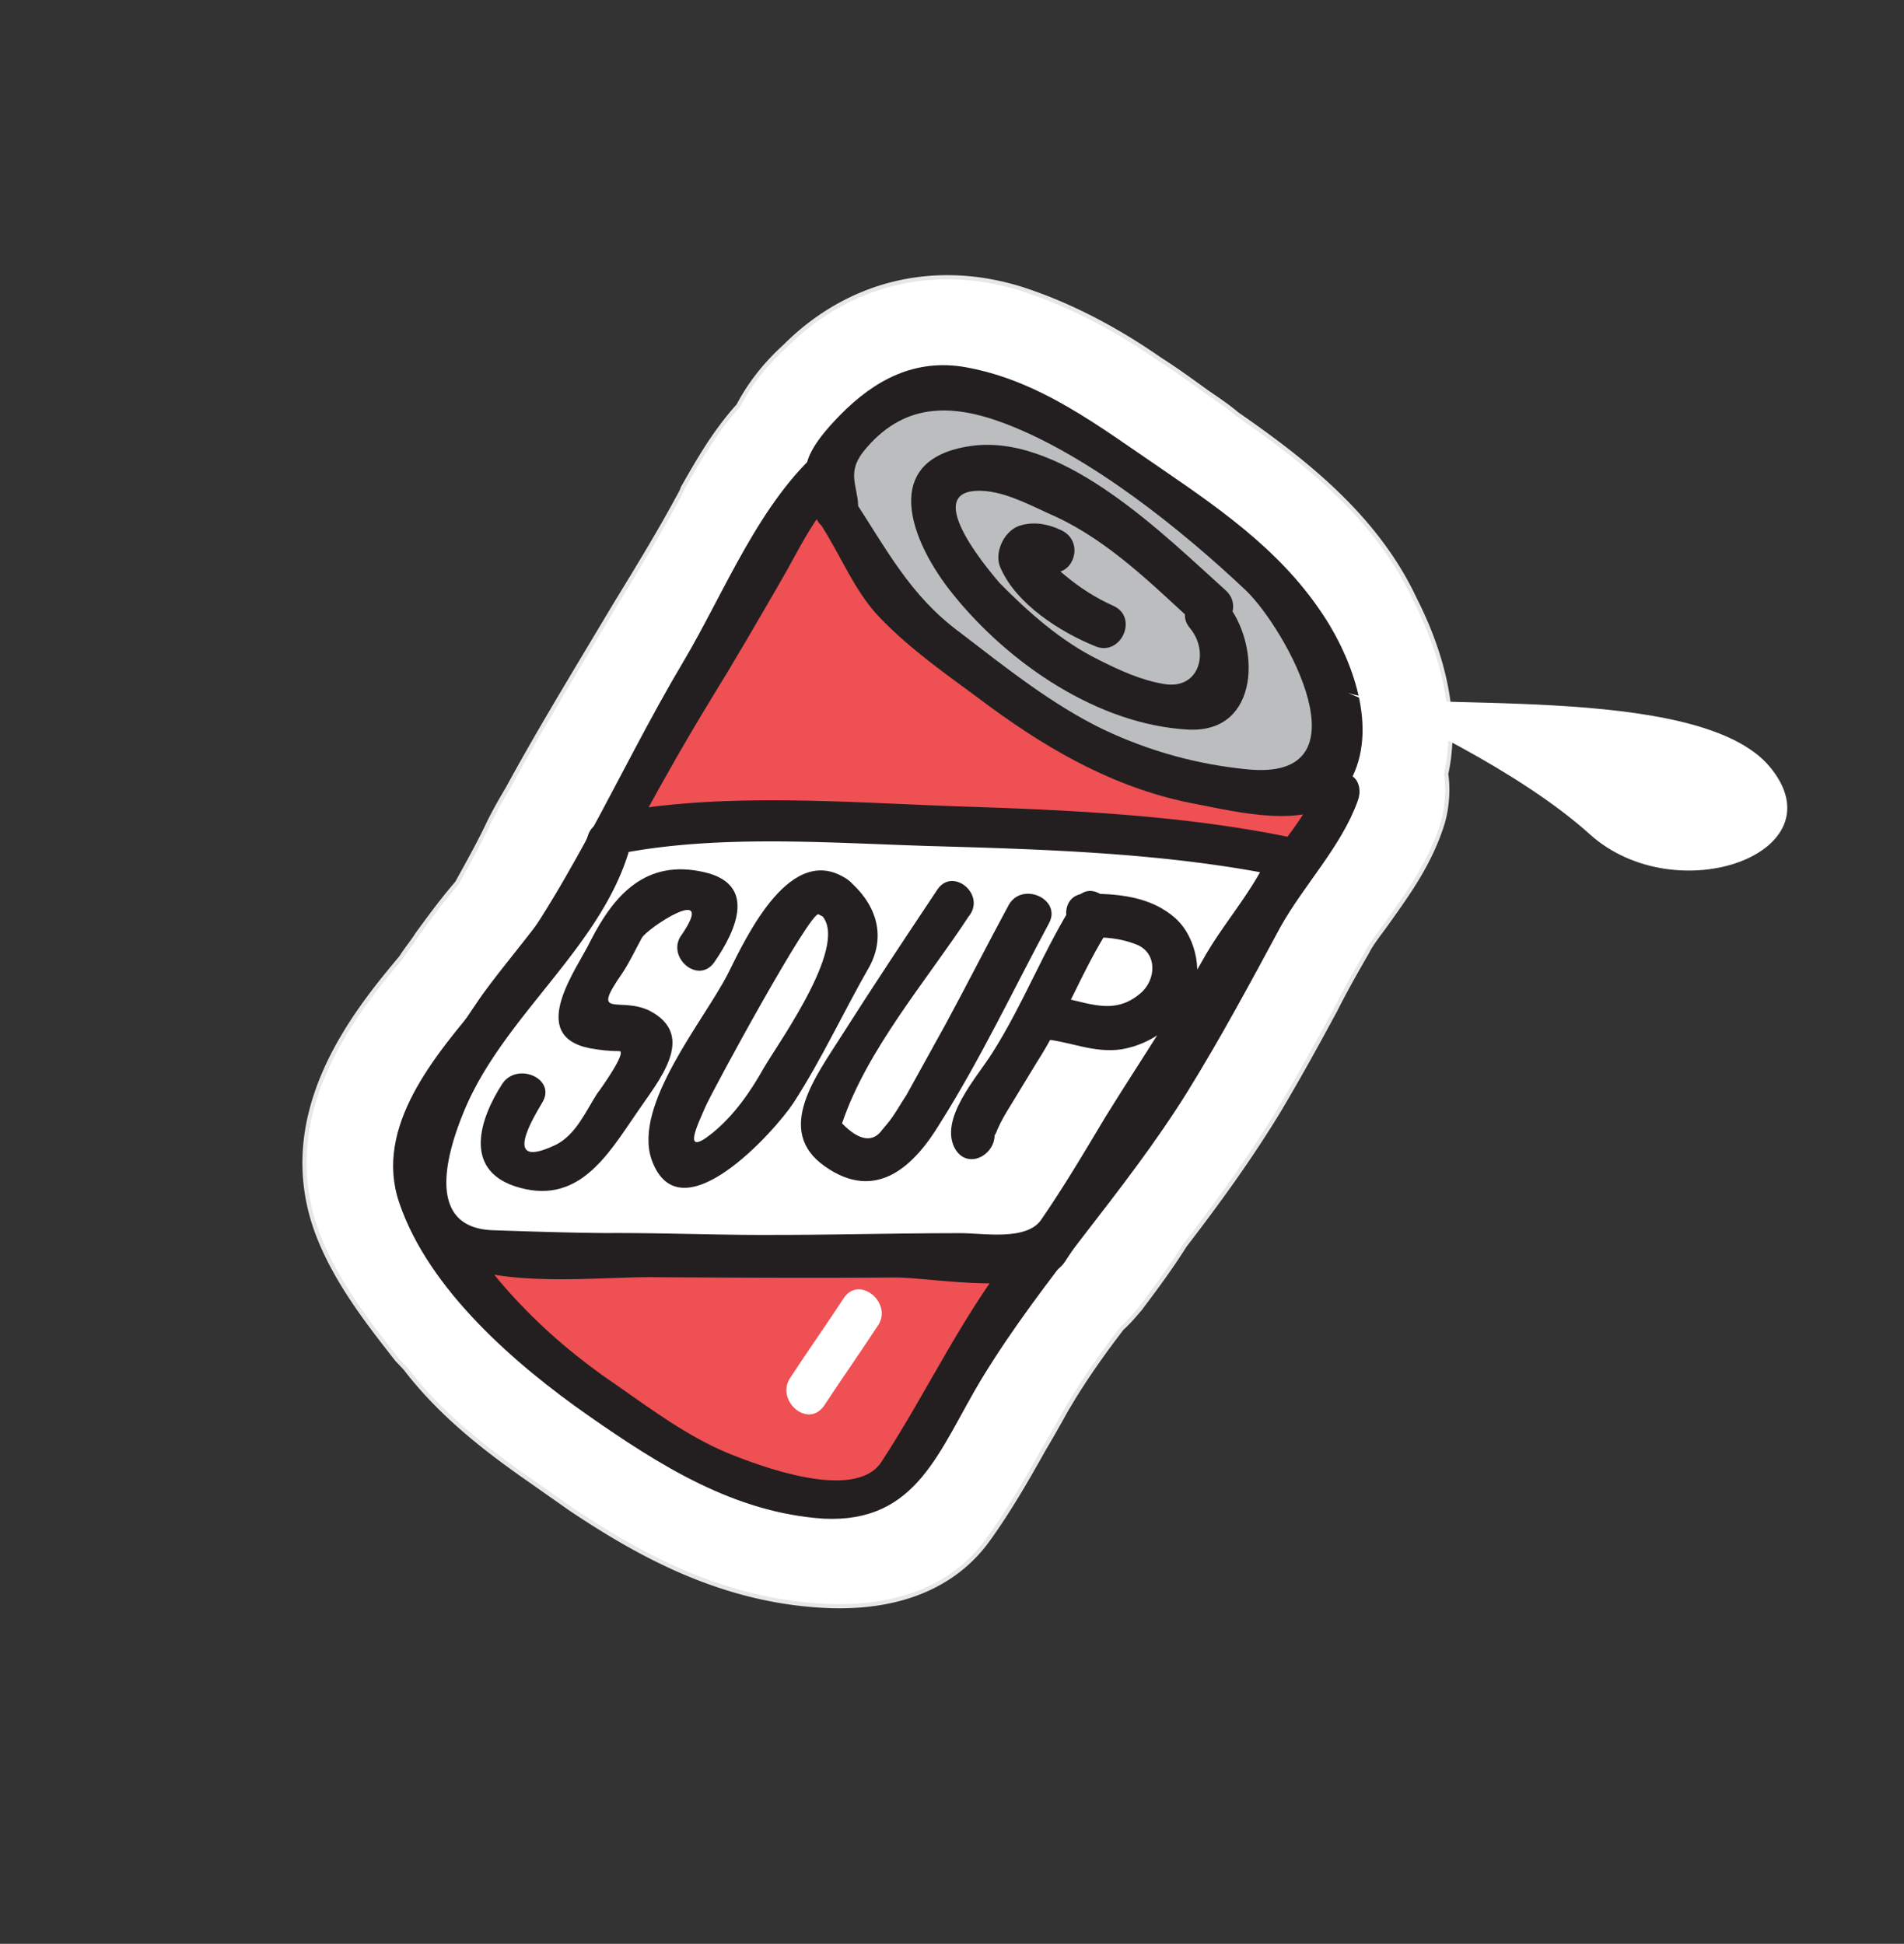
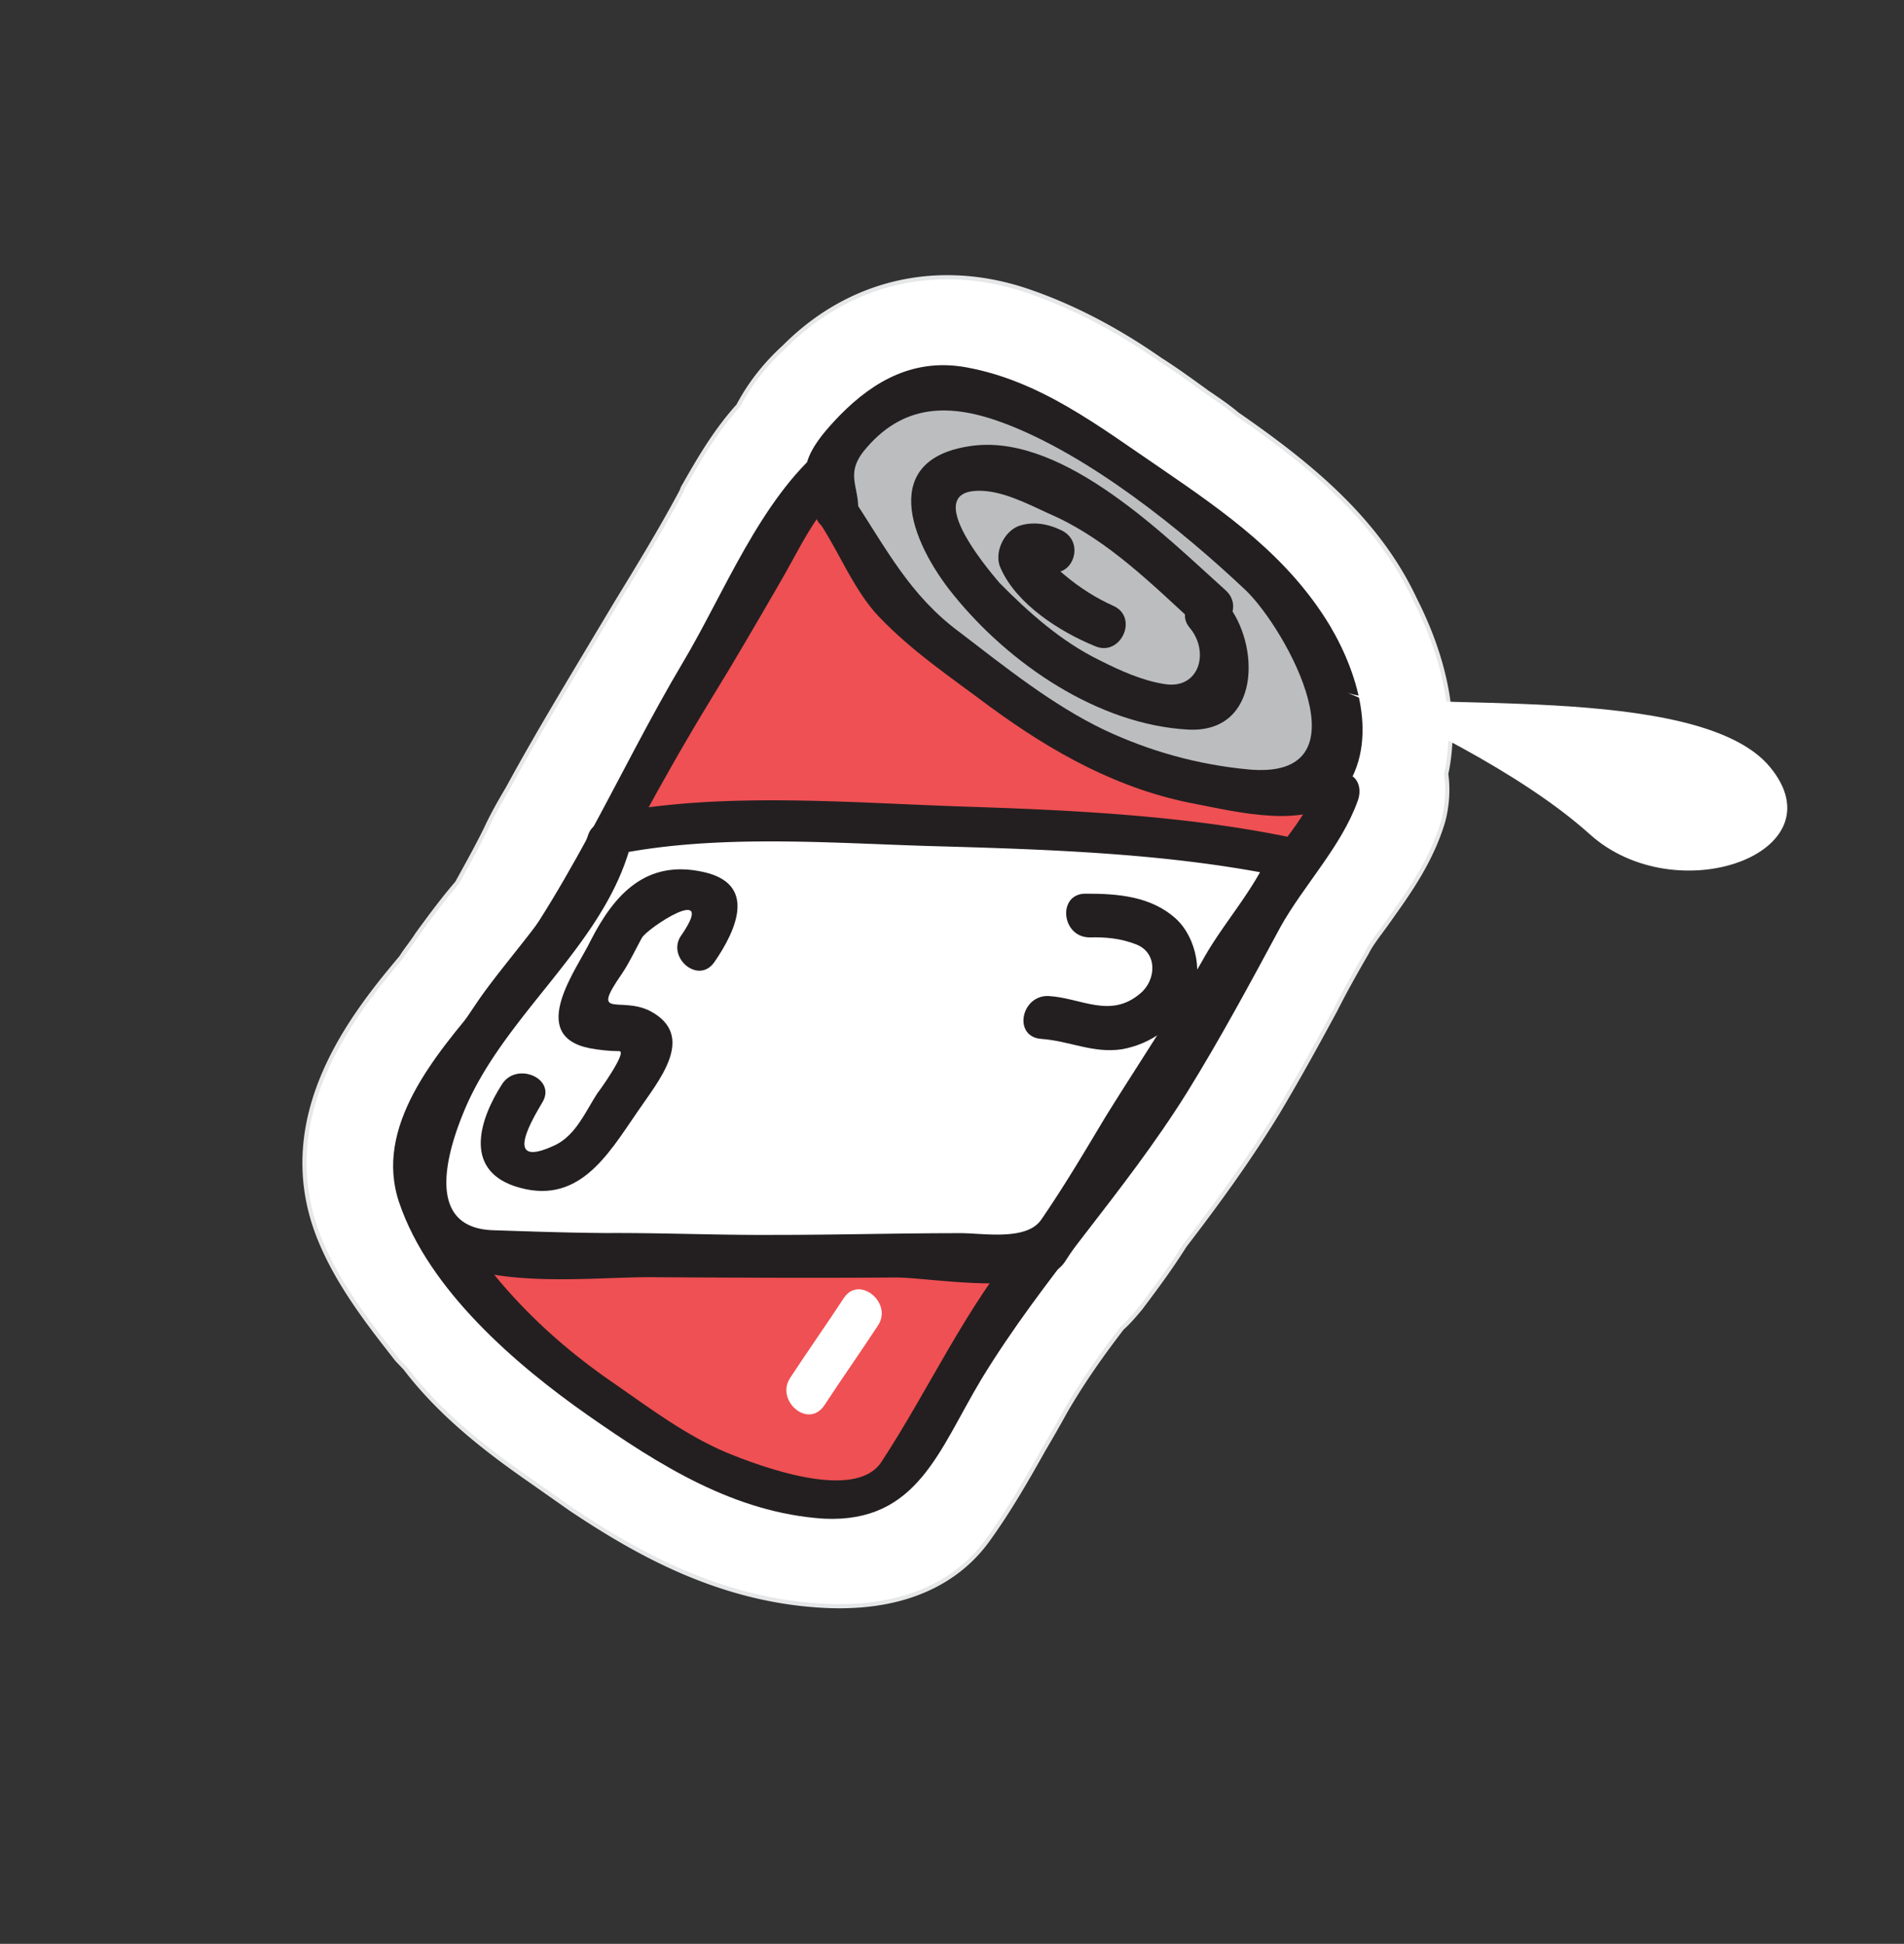
<svg xmlns="http://www.w3.org/2000/svg" width="426" height="435" viewBox="0 0 426 435" fill="none">
  <rect x="0" y="0" width="426" height="435" fill="#333333" stroke="none" />
  <g clip-path="url(#clip0)">
    <path d="M127.629 337.633c-2.841-2.009-5.462-3.833-8.303-5.843-10.26-7.108-20.59-15.032-28.683-25.617l-1.805-1.895c-5.998-7.688-13.358-16.899-17.562-27.62-10.529-27.005 7.847-49.769 18.466-62.406 1.083-1.738 2.574-3.512 3.657-5.25 2.573-3.511 5.147-7.023 7.941-10.348l.932-1.109c2.131-3.883 4.448-7.988 6.544-12.28 1.385-2.996 2.992-5.807 4.786-8.839 6.206-11.429 13.041-22.707 19.504-33.542l4.669-7.803c5.042-8.246 10.084-16.492 14.684-25.11l.337-.851c3.214-5.621 6.952-12.315 12.39-18.337 3.179-6.03 7.126-10.277 10.364-13.231 14.369-14.404 33.688-18.974 53.101-12.874 12.46 4.04 23.058 10.298 30.918 15.769 3.692 2.346 7.197 4.913 10.481 7.294 2.399 1.638 4.577 3.09 6.79 4.95 15.5 10.755 31.14 23.142 39.676 41.286 2.97 5.9 10.738 22.263 7.059 39.22.501 3.447.222 7.373-.722 10.742-2.712 9.068-8.046 16.313-12.075 22.006-1.828 2.625-3.877 5.063-4.925 7.209-2.504 4.327-4.821 8.432-7.103 12.945-4.076 7.545-8.338 15.312-13.007 23.114-6.125 9.984-12.727 19.189-20.669 29.537-3.435 5.436-6.754 9.834-9.886 14.011-1.304 1.552-2.608 3.104-4.134 4.47-4.064 5.285-8.652 11.643-12.762 18.78a304.565 304.565 0 01-4.821 8.432c-3.738 6.695-7.848 13.832-12.622 20.412-5.147 7.023-15.336 15.105-34.889 14.561-23.884-.779-42.866-11.435-58.331-21.783z" fill="#fff" />
    <path d="M127.629 337.633c-2.841-2.009-5.462-3.833-8.303-5.843-10.26-7.108-20.59-15.032-28.683-25.617l-1.805-1.895c-5.998-7.688-13.358-16.899-17.562-27.62-10.529-27.005 7.847-49.769 18.466-62.406 1.083-1.738 2.574-3.512 3.657-5.25 2.573-3.511 5.147-7.023 7.941-10.348l.932-1.109c2.131-3.883 4.448-7.988 6.544-12.28 1.385-2.996 2.992-5.807 4.786-8.839 6.206-11.429 13.041-22.707 19.504-33.542l4.669-7.803c5.042-8.246 10.084-16.492 14.684-25.11l.337-.851c3.214-5.621 6.952-12.315 12.39-18.337 3.179-6.03 7.126-10.277 10.364-13.231 14.369-14.404 33.688-18.974 53.101-12.874 12.46 4.04 23.058 10.298 30.918 15.769 3.692 2.346 7.197 4.913 10.481 7.294 2.399 1.638 4.577 3.09 6.79 4.95 15.5 10.755 31.14 23.142 39.676 41.286 2.97 5.9 10.738 22.263 7.059 39.22.501 3.447.222 7.373-.722 10.742-2.712 9.068-8.046 16.313-12.075 22.006-1.828 2.625-3.877 5.063-4.925 7.209-2.504 4.327-4.821 8.432-7.103 12.945-4.076 7.545-8.338 15.312-13.007 23.114-6.125 9.984-12.727 19.189-20.669 29.537-3.435 5.436-6.754 9.834-9.886 14.011-1.304 1.552-2.608 3.104-4.134 4.47-4.064 5.285-8.652 11.643-12.762 18.78a304.565 304.565 0 01-4.821 8.432c-3.738 6.695-7.848 13.832-12.622 20.412-5.147 7.023-15.336 15.105-34.889 14.561-23.884-.779-42.866-11.435-58.331-21.783z" stroke="#E6E7E8" stroke-width=".93" stroke-miterlimit="10" />
-     <path d="M186.893 104.486c-6.614 4.276-12.68 17.336-16.826 24.065-5.228 8.468-10.235 17.122-15.242 25.776-10.084 16.492-19.982 32.762-27.923 50.298-6.742 14.762-20.238 24.982-28.052 39.221-2.655 4.956-6.87 10.871-6.602 16.392.292 8.189 7.104 15.805 11.588 22.599 9.037 14.404 21.102 23.408 35.24 32.64 15.686 10.534 31.116 20.475 50.68 18.758 11.226-.779 11.691-4.927 16.885-13.803 4.856-8.024 9.746-15.641 14.194-23.629 8.373-14.905 22.137-26.791 31.58-41.174 10.003-15.047 18.748-30.395 27.271-45.929 3.179-6.029 6.393-11.65 10.201-17.529 2.911-4.362 8.535-10.606 9.373-15.197l-112.367-72.488z" fill="#EF5053" />
+     <path d="M186.893 104.486c-6.614 4.276-12.68 17.336-16.826 24.065-5.228 8.468-10.235 17.122-15.242 25.776-10.084 16.492-19.982 32.762-27.923 50.298-6.742 14.762-20.238 24.982-28.052 39.221-2.655 4.956-6.87 10.871-6.602 16.392.292 8.189 7.104 15.805 11.588 22.599 9.037 14.404 21.102 23.408 35.24 32.64 15.686 10.534 31.116 20.475 50.68 18.758 11.226-.779 11.691-4.927 16.885-13.803 4.856-8.024 9.746-15.641 14.194-23.629 8.373-14.905 22.137-26.791 31.58-41.174 10.003-15.047 18.748-30.395 27.271-45.929 3.179-6.029 6.393-11.65 10.201-17.529 2.911-4.362 8.535-10.606 9.373-15.197z" fill="#EF5053" />
    <path d="M184.063 100.216c-13.985 11.7-22.055 32.533-31.207 47.917-14.718 24.702-26.607 53.674-45.052 75.623-10.433 12.416-24.255 28.415-18.49 45.364 6.603 19.546 26.109 36.316 42.273 47.63 15.943 11.128 32.666 21.777 52.696 23.099 21.031 1.03 25.781-15.405 35.306-31.232 13.857-22.779 31.953-41.617 46.031-64.209 7.394-11.944 14.124-24.445 20.855-36.946 5.158-9.284 13.647-18.037 17.292-28.214.675-1.703.652-4.37-1.305-5.636-37.393-24.237-74.973-48.251-112.588-72.674-5.206-3.24-11.761 4.112-6.335 7.538 37.394 24.237 74.974 48.252 112.589 72.674-.362-1.816-.944-3.819-1.305-5.635-2.445 7.402-8.326 13.052-12.285 19.56-5.193 8.875-10.165 17.937-15.324 27.22-11.213 20.082-23.859 37.826-38.578 55.34-12.669 15.077-20.762 33.242-31.474 49.584-6.009 8.947-27.448.766-34.47-2.109-8.944-3.733-17.061-9.798-24.921-15.269-16.351-11.092-30.535-25.66-39.444-43.36-8.432-16.921 23.207-40.644 30.275-53.996 9.804-19.754 19.527-38.062 30.508-56.07 5.228-8.468 10.235-17.122 15.242-25.776 4.483-7.581 8.233-16.535 15.336-22.292 4.798-3.912-.827-12.043-5.625-8.131z" fill="#231F20" />
    <path d="M187.546 114.491c4.856 6.35 6.929 13.767 12.601 20.046 6.114 6.651 13.532 11.75 20.764 17.071 14.463 10.641 29.742 21.211 47.804 23.528 7.069 1.023 21.532 4.477 27.296-.136 5.392-4.17 3.994-13.288 2.689-18.924-5.52-21.283-21.16-33.67-38.582-45.284-13.252-8.489-28.741-21.505-44.73-23.593-9.141-1.251-15.336.73-21.776 7.045-4.355 4.284-12.844 13.038-5.985 18.802l-.081 1.445z" fill="#BBBDBF" />
    <path d="M183.458 117.108c4.484 6.794 7.663 15.14 13.3 21.012 7.442 7.766 16.152 13.573 24.712 20.01 14.021 10.27 28.904 18.615 46.22 21.819 8.14 1.545 25.562 5.971 32.083-1.788 9.129-10.864 4.47-26.884-2.25-38.205-9.328-15.405-23.093-25.081-37.708-35.093-13.951-9.454-26.936-19.61-43.624-22.663-11.47-2.074-20.495 2.825-28.239 10.692-2.829 2.918-7.149 7.61-7.615 11.758-.349 3.111 2.213 9.047 1.992 8.861-.699 6.222 8.885 7.845 9.584 1.623.733-5.814-2.994-8.568 1.257-14.075 8.721-10.828 19.388-10.942 31.698-6.272 18.888 7.173 39.396 23.65 53.918 37.367 8.956 8.66 27.892 42.731.351 40.014-11.179-1.073-21.905-4.033-32.176-8.882-11.564-5.557-22.149-14.074-32.258-21.812-11.179-8.261-16.385-18.688-23.699-29.751-2.935-5.493-10.853.336-7.546 5.385z" fill="#231F20" />
    <path d="M274.268 132.14c-13.346-11.972-35.822-34.643-56.166-32.447-21.753 2.525-14.591 21.406-4.727 33.478 12.403 15.34 32.258 28.999 52.474 30.1 16.292.83 16.21-19.288 8.442-28.464-3.901-4.791-12.041.852-8.14 5.643 4.565 5.35 2.225 13.975-5.694 12.616-4.995-.794-9.91-3.032-14.417-5.306-8.571-4.177-15.907-10.721-22.429-17.336.443.372-20.182-22.256-2.784-20.497 5.182.572 10.574 3.59 15.267 5.643 11.972 5.521 21.847 15.333 31.431 24.143 5.09 4.277 11.424-3.261 6.743-7.573z" fill="#231F20" />
    <path d="M237.597 118.724c-3.214-1.567-6.545-2.096-9.736-.994-3.377 1.323-5.624 6.243-3.9 9.583 3.552 7.903 13.113 14.046 20.985 17.257 5.764 2.574 9.921-6.415 4.157-8.99-3.843-1.716-7.535-4.062-10.854-6.851-1.327-1.116-2.655-2.231-4.018-3.755-.733-1.373-1.513-.894-2.119 1.624.629.15 1.258.3 1.7.672 5.427 3.426 9.584-5.564 3.785-8.546z" fill="#231F20" />
    <path d="M137.848 186.209c12.273-2.925 25.561-1.216 38.23-1.917 13.893-.809 27.925.014 41.515.464 11.925.186 24.141 1.373 35.949 2.595 11.622 1.445 24.14 1.373 35.46 4.076-1.141 5.85-7.429 11.536-10.678 16.75-3.959 6.508-7.068 13.352-11.249 19.675-8.36 12.644-16.278 25.66-24.01 38.455-1.98 3.254-4.402 6.136-6.381 9.39-2.539 3.919-2.353 3.698-6.428 4.055-7.931.902-17.002.466-25.002.551-15.815-.049-31.966.752-47.815.295-15.849-.458-32.444-.029-48.328-.894s-16.432-16.835-11.74-29.157c4.845-12.952 14.125-24.445 21.962-36.017 4.739-6.987 14.905-17.736 16.873-25.918" fill="#fff" />
    <path d="M138.267 191.101c22.207-4.413 47.011-2.482 69.451-1.782 26.551.75 54.546 1.58 80.48 7.107-1.211-2.152-2.457-4.713-3.668-6.865-3.156 8.696-10.492 16.528-15.126 24.738-6.952 12.315-14.789 23.887-22.183 35.831-4.669 7.802-9.152 15.383-14.264 22.814-3.284 4.806-13.089 2.997-18.015 3.018-13.963-.007-27.89.394-41.853.387-12.518.072-24.885-.486-37.404-.414-8.629-.064-17.072-.35-25.514-.636-16.07-.643-9.271-19.517-6.383-26.547 8.663-21.091 29.961-36.103 36.738-57.644 1.956-5.922-7.022-10.062-8.979-4.141-4.215 13.102-16.127 25.032-24.185 36.417-8.023 11.794-15.825 23.773-17.454 38.291-3.306 30.889 38.173 23.758 57.097 24.151 17.665.092 35.331.185 53.183.056 8-.086 32.641 4.734 38.091-3.548 11.086-16.785 21.1-34.093 32.22-50.47A221.616 221.616 0 00280.141 215c4.11-7.138 9.991-12.788 12.808-20.633.978-2.961-.338-6.337-3.668-6.866-23.419-4.927-48.782-6.193-72.666-6.972-25.736-.822-54.499-3.432-79.746 1.454-5.298.464-4.681 10.062 1.398 9.118z" fill="#231F20" />
    <path d="M159.846 215.288c5.112-7.431 9.385-17.458-2.341-20.125-12.985-2.968-20.1 5.049-25.374 15.369-2.958 6.215-14.405 21.184-.197 24.044 2.294.415 4.367.644 6.626.651 1.851.043-4.379 8.804-4.937 9.469-2.539 3.919-4.751 9.247-9.281 11.493-12.623 6.036-4.67-6.572-3.063-9.383 3.435-5.435-5.73-9.354-8.979-4.141-4.89 7.617-8.651 18.831 2.773 22.757 14.16 4.713 20.774-6.751 27.528-16.585 4.553-6.766 13.531-17 2.782-22.628-6.649-3.319-13.38 1.995-6.253-8.282 1.641-2.403 3.027-5.4 4.448-7.989 1.048-2.145 16.989-12.58 8.966-.786-3.691 4.841 3.646 11.385 7.302 6.136z" fill="#231F20" />
-     <path d="M189.68 196.857c-12.658-8.746-22.544 12.452-26.922 21.255-5.461 10.542-21.112 29.166-16.989 41.331 6.243 17.729 27.774-6.545 31.768-12.645 6.346-9.798 11.364-20.712 17.082-30.66 3.703-7.102 1.257-14.075-4.939-19.281-5.054-3.869-11.202 3.447-6.334 7.538 7.488 5.914-9.036 28.722-12.436 34.565-3.027 5.399-6.684 10.649-11.481 14.561-7.104 5.757-3.249-1.974-1.712-5.6 1.537-3.626 23.707-44.384 25.443-43.304 5.205 3.239 11.761-4.113 6.52-7.76zm20.1 2.138c-7.278 10.907-14.369 21.591-21.426 32.684-5.601 8.911-15.219 21.255-3.853 29.294 11.587 8.224 20.111-.122 25.863-9.663 9.036-14.346 16.337-29.773 24.302-44.642 3.027-5.399-5.951-9.54-8.979-4.14-4.786 8.839-9.35 17.865-14.136 26.705-2.841 5.178-5.869 10.577-8.71 15.755-1.455 2.181-2.69 4.549-4.367 6.544l-1.117 1.33c-2.015 2.847-5.124 2.503-8.956-1.473 5.566-16.506 18.829-31.84 28.273-46.222 4.099-4.878-3.424-11.2-6.894-6.172zm30.801 2.431c-7.056 11.093-11.562 23.194-18.619 34.286-3.249 5.214-12.075 14.819-8.221 21.463 3.343 5.456 11.075-.151 8.14-5.643.059 3.075.501 3.447 1.328 1.115.861-1.923 1.758-3.44 2.841-5.177l5.939-9.763c6.159-9.576 10.142-20.604 16.302-30.18 3.062-4.992-4.275-11.536-7.71-6.101z" fill="#231F20" />
    <path d="M243.761 209.772c3.481-.1 6.998.208 10.399 1.552 4.879 1.831 4.588 8.017.943 11.007-6.695 5.721-13.263.958-20.483.565-6.184-.279-8.047 9.126-1.642 9.591 6.405.464 11.576 3.296 18.062 2.316 6.672-1.201 12.064-5.371 15.278-10.992 3.027-5.4 1.478-13.889-3.203-18.201-5.567-5.056-13.008-5.636-20.193-5.621-6.37-.057-5.531 9.726.839 9.783z" fill="#231F20" />
    <path d="M188.869 290.366c-3.994 6.101-8.023 11.793-12.017 17.894-3.47 5.028 3.867 11.571 7.523 6.322 3.994-6.101 8.023-11.793 12.017-17.894 3.47-5.028-4.053-11.35-7.523-6.322z" fill="#fff" />
  </g>
  <path d="M355.67 186.669c-15.535-14.008-42.617-26.936-54.216-31.649 13.487 4.726 78.538-2.65 94.517 16.574s-20.882 32.584-40.301 15.075z" fill="#fff" />
  <defs>
    <clipPath id="clip0">
      <path fill="#fff" transform="rotate(40.042 58.777 305.623)" d="M0 0h208.962v289.018H0z" />
    </clipPath>
  </defs>
</svg>